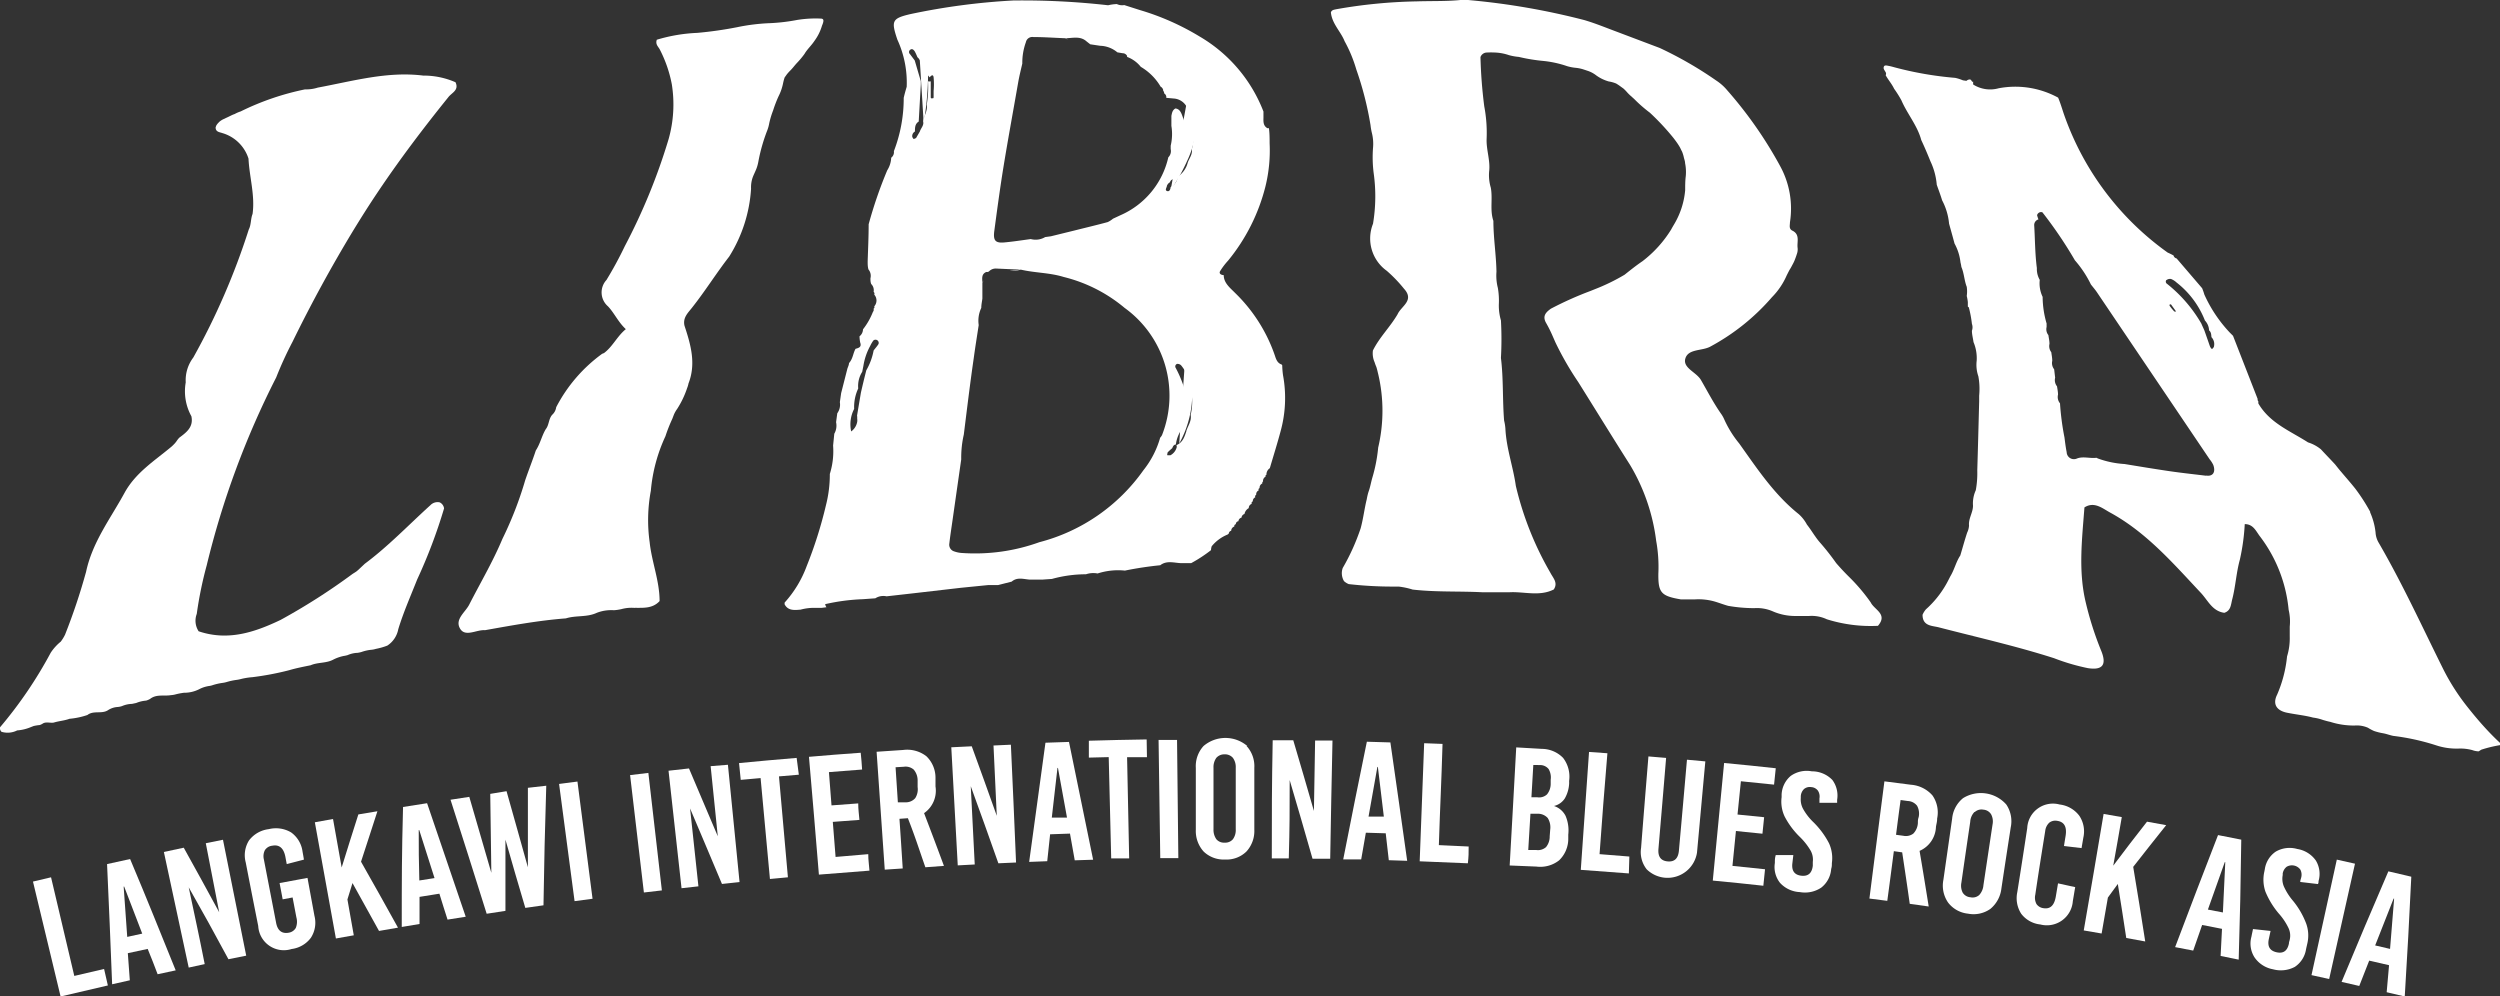
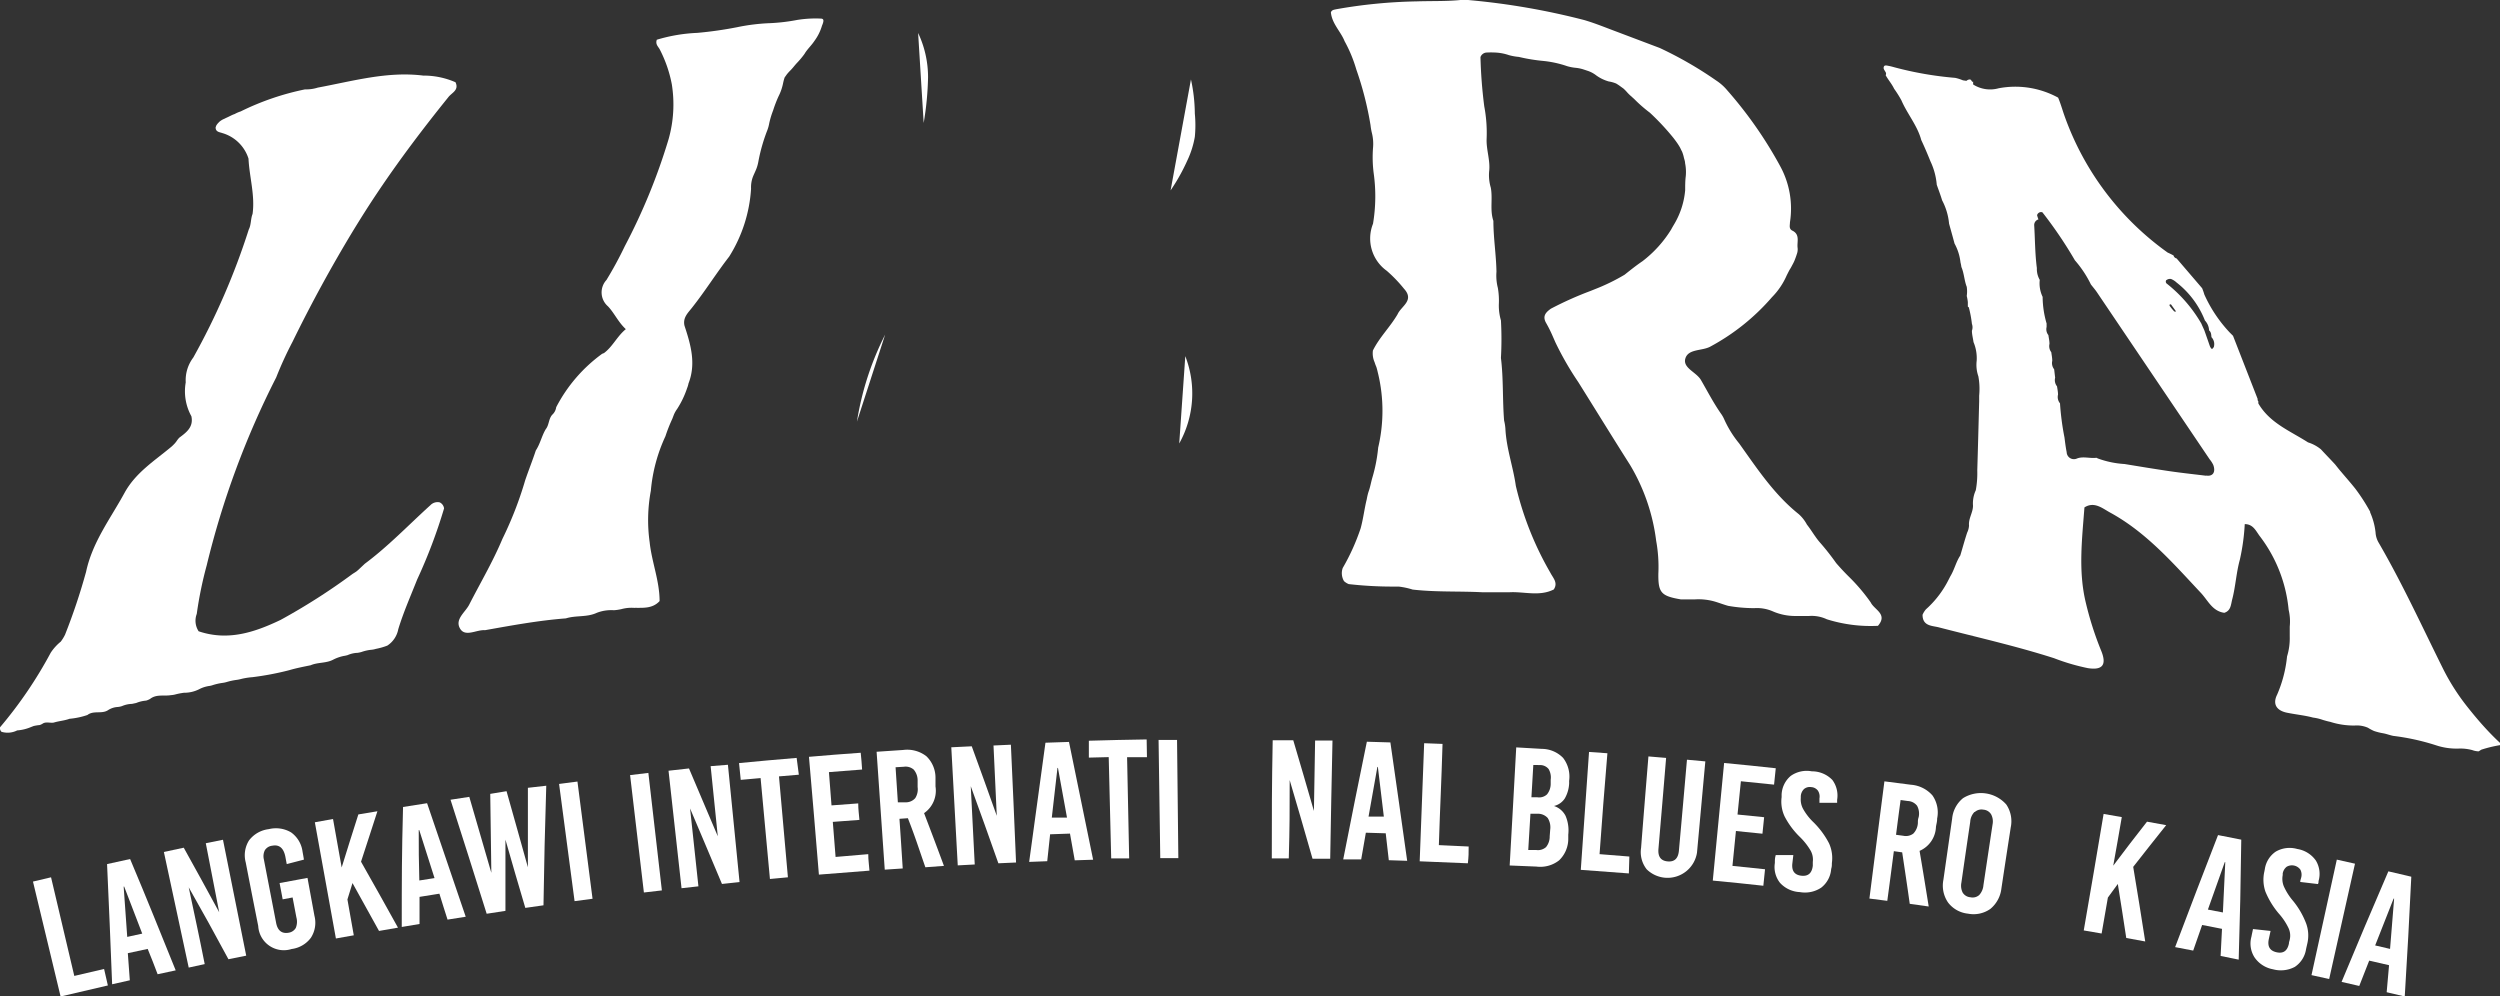
<svg xmlns="http://www.w3.org/2000/svg" viewBox="0 0 251.71 100.33">
  <rect x="0" y="0" width="251.71" height="100.33" fill="#333333" stroke="none" />
  <defs>
    <style>.cls-1{fill:#fff;}</style>
  </defs>
  <g id="Layer_2" data-name="Layer 2">
    <g id="Brand_Manual" data-name="Brand Manual">
      <path class="cls-1" d="M134,1.24c.1-.25.32-.26.54-.31a51,51,0,0,1,8.07-.79c1.41-.05,2.82,0,4.23-.12a5.18,5.18,0,0,1,1.18,0,71.87,71.87,0,0,1,11.49,2c1.13.33,2.23.79,3.34,1.2l4.26,1.61a38.33,38.33,0,0,1,5.69,3.28,5.06,5.06,0,0,1,1.12,1,41.64,41.64,0,0,1,5.3,7.59,8.9,8.9,0,0,1,1,5.68c0,.31-.14.68.28.86.75.4.41,1.12.49,1.71a1.4,1.4,0,0,1-.09.67c-.06.2-.14.41-.22.61s-.18.37-.28.56a3.35,3.35,0,0,1-.21.36c-.1.18-.19.37-.29.56a7.18,7.18,0,0,1-1.49,2.21,21.92,21.92,0,0,1-6.25,5c-.83.42-2.18.2-2.47,1.17s1.12,1.37,1.58,2.19c.67,1.16,1.29,2.36,2.07,3.46a3.3,3.3,0,0,1,.23.41,10.72,10.72,0,0,0,1.54,2.5c1.81,2.54,3.53,5.15,6,7.12a3.82,3.82,0,0,1,.82,1.05c.46.58.82,1.24,1.31,1.8a24.69,24.69,0,0,1,1.63,2.07c.44.51.9,1,1.37,1.46a18.61,18.61,0,0,1,2.11,2.5c.36.75,1.75,1.18.73,2.36a14.72,14.72,0,0,1-5.15-.66,3.56,3.56,0,0,0-1.79-.33l-1.33,0a5.66,5.66,0,0,1-2.37-.49,4,4,0,0,0-1.8-.3A15.26,15.26,0,0,1,174,61c-.43-.12-.85-.28-1.27-.41a5.93,5.93,0,0,0-2.09-.24l-1.4,0c-2-.34-2.29-.68-2.27-2.58a14.72,14.72,0,0,0-.22-3.32,19.59,19.59,0,0,0-2.63-7.64c-1.76-2.77-3.48-5.57-5.22-8.35a30.82,30.82,0,0,1-2.3-4l-.36-.82a13.34,13.34,0,0,0-.61-1.19c-.32-.64,0-1,.52-1.37a34.69,34.69,0,0,1,4-1.79l.42-.17a19.89,19.89,0,0,0,3-1.46c.59-.47,1.18-.94,1.8-1.36a11.85,11.85,0,0,0,2.9-3.21c.07-.14.15-.27.23-.41a8.07,8.07,0,0,0,1.17-3.53c0-.47,0-.94.06-1.41a4.51,4.51,0,0,0-.07-1.32c0-.2-.09-.4-.13-.6a3.45,3.45,0,0,0-.18-.57c-.07-.12-.12-.24-.18-.36-.2-.37-.45-.7-.68-1a24.74,24.74,0,0,0-2.37-2.54,14.14,14.14,0,0,1-1.55-1.35c-.24-.23-.51-.44-.73-.69a4.64,4.64,0,0,0-.38-.39l-.29-.21a5,5,0,0,0-.45-.3,3.21,3.21,0,0,0-.75-.21,4,4,0,0,1-1.35-.68,2.88,2.88,0,0,0-.74-.38l-.39-.13a3.75,3.75,0,0,0-.82-.18,4.51,4.51,0,0,1-.89-.17,10.63,10.63,0,0,0-2.35-.52,17.75,17.75,0,0,1-2.51-.41,5.45,5.45,0,0,1-1-.18,4.89,4.89,0,0,0-1.37-.26,8.42,8.42,0,0,0-.87,0,.69.69,0,0,0-.62.46,48.07,48.07,0,0,0,.38,4.95,14.38,14.38,0,0,1,.24,3.27c-.05,1.11.39,2.19.25,3.31a4.44,4.44,0,0,0,.17,1.62c.21,1.11-.11,2.25.26,3.34,0,1.72.28,3.41.31,5.12a5,5,0,0,0,.14,1.63,7.44,7.44,0,0,1,.1,1.63,5.36,5.36,0,0,0,.21,1.64,34,34,0,0,1,0,3.78c.26,2.09.15,4.21.32,6.31a4.52,4.52,0,0,1,.13.82c.1,2,.78,3.82,1.05,5.75a32,32,0,0,0,3.48,8.75c.27.53.79,1,.34,1.68-1.44.73-3,.2-4.45.28-.61,0-1.23,0-1.84,0l-.92,0c-2.32-.12-4.65,0-7-.27a7.43,7.43,0,0,0-1.4-.3l-.56,0a39.27,39.27,0,0,1-4.47-.25,1.5,1.5,0,0,1-.48-.3,1.57,1.57,0,0,1-.13-1.32A21.59,21.59,0,0,0,137,53.18c.27-1,.38-2,.61-2.91a6,6,0,0,1,.17-.73c.18-.48.26-1,.4-1.47a15.69,15.69,0,0,0,.58-3,16.17,16.17,0,0,0,0-7.42c-.06-.24-.11-.49-.19-.72a4.28,4.28,0,0,1-.17-.46,2.18,2.18,0,0,1-.17-1.18c.66-1.34,1.75-2.38,2.49-3.66.37-.82,1.72-1.38.64-2.56a14.06,14.06,0,0,0-1.73-1.8,4,4,0,0,1-1.39-4.74,16.78,16.78,0,0,0,.06-5.15,12.75,12.75,0,0,1-.06-2.47,4.5,4.5,0,0,0-.12-1.55,6.35,6.35,0,0,1-.13-.76A33,33,0,0,0,136.56,7a13.93,13.93,0,0,0-1.18-2.85C135,3.18,134.1,2.38,134,1.24Z" />
      <path class="cls-1" d="M6.12,64.6a4.25,4.25,0,0,0,.43-.7,61.22,61.22,0,0,0,2.12-6.34c.64-3,2.46-5.35,3.87-7.94,1.13-2.06,3.05-3.24,4.75-4.67.12-.11.23-.22.34-.34l.14-.18a2.48,2.48,0,0,1,.28-.36c.73-.54,1.45-1.08,1.22-2.16a5.19,5.19,0,0,1-.57-3.41A3.78,3.78,0,0,1,19.46,36a70.25,70.25,0,0,0,5.59-12.9c.25-.49.18-1.06.38-1.56.26-1.88-.32-3.71-.41-5.57a3.91,3.91,0,0,0-2.63-2.57c-.28-.1-.69-.11-.68-.58l.06-.17a1.46,1.46,0,0,1,.21-.28l.13-.13a2.23,2.23,0,0,1,.3-.2l.33-.16c.17-.07.34-.16.51-.24a2.54,2.54,0,0,1,.38-.16,3.2,3.2,0,0,1,.6-.26A26.68,26.68,0,0,1,30.71,9,3.94,3.94,0,0,0,32,8.82c3.51-.65,7-1.66,10.61-1.21a8,8,0,0,1,3.25.67c.39.82-.4,1.06-.74,1.53-2.5,3.1-4.91,6.28-7.13,9.6-.84,1.25-1.64,2.52-2.43,3.81q-3.3,5.45-6.1,11.18A36.44,36.44,0,0,0,27.81,38a86.29,86.29,0,0,0-7,18.93,38.8,38.8,0,0,0-1,4.88A1.94,1.94,0,0,0,20,63.56c2.95,1,5.63.11,8.26-1.15a63.3,63.3,0,0,0,7.23-4.62l.39-.25.18-.15.67-.63c2.38-1.77,4.42-3.92,6.61-5.9a1,1,0,0,1,.93-.28.78.78,0,0,1,.44.61A52.64,52.64,0,0,1,42,58.35c-.66,1.67-1.38,3.29-1.9,5A2.53,2.53,0,0,1,39,65a6.57,6.57,0,0,1-1.15.33,2.15,2.15,0,0,1-.44.09,4.18,4.18,0,0,0-1,.22,2.71,2.71,0,0,1-.41.09,2.71,2.71,0,0,0-1,.23,3.15,3.15,0,0,1-.42.09,4.18,4.18,0,0,0-1,.35c-.72.4-1.56.26-2.3.58-.73.15-1.46.29-2.17.5a28.91,28.91,0,0,1-3.69.7,7.13,7.13,0,0,0-1.14.18,3.29,3.29,0,0,1-.43.09,6.3,6.3,0,0,0-1,.21,2.59,2.59,0,0,1-.4.09,5.87,5.87,0,0,0-1,.22,1.89,1.89,0,0,1-.41.1,3.12,3.12,0,0,0-1,.33,3.33,3.33,0,0,1-1.52.35,6.68,6.68,0,0,0-.87.17,2.24,2.24,0,0,1-.44.07c-.7.12-1.46-.12-2.1.38a1.78,1.78,0,0,1-.4.17,3.35,3.35,0,0,0-1,.24l-.42.09a2.74,2.74,0,0,0-1,.22,1.87,1.87,0,0,1-.41.09,2,2,0,0,0-1,.32c-.63.42-1.45,0-2.08.49A7.65,7.65,0,0,1,7,72.37c-.51.19-1.06.22-1.58.38-.35.07-.73-.1-1.08.08A1.38,1.38,0,0,1,4,73a4.44,4.44,0,0,0-.62.1L3,73.25a4.26,4.26,0,0,1-1.27.29,2.12,2.12,0,0,1-1.58.14A.52.52,0,0,1,0,73.23a42.92,42.92,0,0,0,5.1-7.5A4.89,4.89,0,0,1,6.12,64.6Z" />
      <path class="cls-1" d="M60.81,35.55c.88-.65,1.31-1.68,2.2-2.41-.77-.71-1.16-1.63-1.8-2.3a1.85,1.85,0,0,1-.15-2.65,37.44,37.44,0,0,0,1.85-3.41A60.16,60.16,0,0,0,67.32,14a12.86,12.86,0,0,0,.32-5.52A12.88,12.88,0,0,0,66.44,5c-.14-.29-.48-.52-.31-1a16.44,16.44,0,0,1,4.08-.69,38.69,38.69,0,0,0,4-.57,19.9,19.9,0,0,1,3.36-.41,18.84,18.84,0,0,0,2.68-.32,11.65,11.65,0,0,1,2.36-.14c.34,0,.38.18.15.72A4.88,4.88,0,0,1,82,4.12c-.31.47-.73.84-1,1.31a8.54,8.54,0,0,1-.78.93c-.22.24-.41.5-.63.72a4.72,4.72,0,0,0-.37.41L79,7.8a4.94,4.94,0,0,0-.15.55,5.1,5.1,0,0,1-.47,1.36,12.76,12.76,0,0,0-.54,1.41,8.67,8.67,0,0,0-.39,1.29,3.9,3.9,0,0,1-.18.67,17.53,17.53,0,0,0-.91,3.16,4.12,4.12,0,0,1-.18.69c-.11.29-.25.57-.37.86A3,3,0,0,0,75.62,19a14.54,14.54,0,0,1-2.2,6.83C72.13,27.49,71,29.31,69.66,31c-.41.52-.93,1-.74,1.8.63,1.91,1.18,3.81.4,5.81a2.54,2.54,0,0,1-.14.47,9.2,9.2,0,0,1-1,2.09,3,3,0,0,0-.33.58l-.16.42A15.63,15.63,0,0,0,67,43.92a16.32,16.32,0,0,0-1.47,5.49,16.08,16.08,0,0,0-.12,5.18c.21,2,1,3.89,1,5.93-.72.78-1.66.67-2.58.68a3.9,3.9,0,0,0-1.27.13,4.85,4.85,0,0,1-.75.11,4.05,4.05,0,0,0-1.72.26c-1,.47-2.1.24-3.11.56-2.75.21-5.45.71-8.15,1.19-.86-.07-2,.74-2.52-.18s.52-1.61.92-2.37c1.13-2.21,2.39-4.34,3.35-6.63a37,37,0,0,0,2.3-5.92c.34-1,.74-2,1.07-3,.44-.66.59-1.46,1-2.14.34-.42.27-1,.64-1.44A1.26,1.26,0,0,0,56,41a15.39,15.39,0,0,1,4.63-5.38Z" />
-       <path class="cls-1" d="M127.21,11.88c0-.23,0-.44,0-.65a15,15,0,0,0-6.42-7.55,25.48,25.48,0,0,0-6-2.66l-1.6-.51a1.22,1.22,0,0,1-.74-.1,4.34,4.34,0,0,0-.88.12A76.56,76.56,0,0,0,102,.05,66.92,66.92,0,0,0,91.66,1.42c-1.87.44-1.94.69-1.31,2.57a10.36,10.36,0,0,1,.94,4.75q-.17.55-.3,1.11A14.8,14.8,0,0,1,90,15.22a.7.7,0,0,1-.27.66,2.57,2.57,0,0,1-.4,1.27,43.51,43.51,0,0,0-1.87,5.43c0,1.25-.06,2.49-.1,3.74,0,.27,0,.54.08.81h0a1,1,0,0,1,.2.89c0,.19,0,.38.08.58a.88.88,0,0,1,.24.79.21.21,0,0,1,.06.27h0a.89.89,0,0,1,0,1.19.16.16,0,0,1-.07.23.31.31,0,0,1-.06.32,7,7,0,0,1-1,1.76.91.91,0,0,1-.35.7,3.29,3.29,0,0,0,.07.63c.16.46-.15.54-.47.63-.26.46-.26,1-.66,1.44,0,.18-.1.37-.16.55l-.63,2.47-.13.91a1.49,1.49,0,0,1-.26,1.12h0l-.12.9A1.64,1.64,0,0,1,84,43.67h0l-.12,1.19h0a7.67,7.67,0,0,1-.33,2.86h0a12.47,12.47,0,0,1-.39,3.15A42.79,42.79,0,0,1,81.22,57,11.31,11.31,0,0,1,79,60.67a1.16,1.16,0,0,0,0,.18c.35.66,1,.58,1.61.53a5.22,5.22,0,0,1,1.3-.18l.61,0h0l.22,0,.47-.06h0a.79.79,0,0,1-.13-.31,20.19,20.19,0,0,1,3.79-.5l1.26-.09h0a1.5,1.5,0,0,1,1.13-.2L92,59.73l4.76-.55,2.71-.27h.35l.66,0h0l1.38-.35c.57-.49,1.21-.24,1.84-.2h0l1.21,0h0l1-.07a12.84,12.84,0,0,1,3.43-.47,2.32,2.32,0,0,1,1.17-.08h0a6.74,6.74,0,0,1,2.75-.29,36,36,0,0,1,3.56-.54c.66-.51,1.4-.23,2.11-.21l1,0a14.14,14.14,0,0,0,2-1.31v0A1.33,1.33,0,0,1,122,55a4,4,0,0,1,1.6-1.18l.12-.1a.31.31,0,0,1,.24-.28.47.47,0,0,1,.32-.43.18.18,0,0,1,.15-.23.29.29,0,0,1,.26-.3v0a.4.4,0,0,1,.31-.36.43.43,0,0,1,.3-.37.86.86,0,0,1,.43-.59h0a.44.44,0,0,1,.3-.43.18.18,0,0,1,.11-.25.41.41,0,0,1,.25-.41h0a.18.18,0,0,1,.09-.25.43.43,0,0,1,.26-.45.14.14,0,0,1,.08-.22.47.47,0,0,1,.27-.47c0-.1,0-.16.08-.2a.48.48,0,0,1,.26-.49.12.12,0,0,1,.08-.18h0a.77.77,0,0,1,.34-.67c.36-1.23.75-2.46,1.08-3.7a12.58,12.58,0,0,0,.25-5.66,8.1,8.1,0,0,1-.08-1h0l-.06-.08,0,0c-.43-.14-.56-.53-.68-.9a16,16,0,0,0-4-6.3c-.5-.51-1.15-1-1.15-1.8-.23,0-.51-.14-.37-.39a6.84,6.84,0,0,1,.81-1.07,19.12,19.12,0,0,0,3.76-7.47,15.13,15.13,0,0,0,.42-4.35c0-.5,0-1-.07-1.51h0l0,0-.15,0C127.19,12.67,127.2,12.27,127.21,11.88ZM88.45,34.64c-.14.23-.33.43-.49.65a6.31,6.31,0,0,1-.74,2l-.14.56c-.14.56-.27,1.12-.4,1.68l-.39,2.32a1.53,1.53,0,0,1-.59,1.59A3.38,3.38,0,0,1,86,41.17a4.42,4.42,0,0,1,.41-2.06,2.65,2.65,0,0,1,.4-1.67l.12-.6h0a6.09,6.09,0,0,1,.68-2,3.3,3.3,0,0,1,.32-.55.32.32,0,0,1,.44,0A.32.32,0,0,1,88.45,34.64ZM100.1,23.33c.29-2.17.58-4.34.93-6.5.47-2.88,1-5.75,1.5-8.62.11-.61.26-1.2.4-1.81a6.07,6.07,0,0,1,.36-2.15.66.66,0,0,1,.75-.52c1.07,0,2.14.08,3.21.12a1.52,1.52,0,0,0,.28.09c-.09,0-.19,0-.28-.09.73,0,1.51-.26,2.15.32l.37.29,1,.15a2.81,2.81,0,0,1,1.73.66l.53.09a.5.5,0,0,1,.45.27l0,.1a3.16,3.16,0,0,1,1.38,1,5.61,5.61,0,0,1,2,2,.48.48,0,0,1,.26.43.22.22,0,0,1,.08.23.48.48,0,0,1,.23.47l.1,0,.66.06a1.59,1.59,0,0,1,1.32.89,2.62,2.62,0,0,1,.55,1.54,6.22,6.22,0,0,1-.06,2.68c.08.51-.25.89-.41,1.33a2.4,2.4,0,0,1-1,1.42h0a.25.25,0,0,1-.06.26,1.36,1.36,0,0,1-.67.8c0,.23-.13.49-.37.39s0-.36,0-.53a.76.76,0,0,1,.18-.26l.13-.1h0a.41.41,0,0,1,.36-.3,1,1,0,0,1,.38-.68h0a3.18,3.18,0,0,1,.64-1.44,2.71,2.71,0,0,1,.38-1.36h0c0-.48,0-1,0-1.45-.18-.51-.36-1-.55-1.53-.12-.31-.27-.61-.66-.66-.31.16-.35.46-.41.75l0,1a5.09,5.09,0,0,1-.07,2l0,.34a.88.88,0,0,1-.24.83,8.37,8.37,0,0,1-4.82,5.83l-.75.35a2.37,2.37,0,0,1-.53.34c-1.1.3-2.21.56-3.32.84h0l-2.4.59-.58.08a1.88,1.88,0,0,1-1.45.2h0c-.89.12-1.78.26-2.67.34S100,24.21,100.1,23.33ZM94,9.16c0,.2,0,.41,0,.61s-.12.1-.19.13-.1-.06-.1-.1c0-.2,0-.41,0-.61h0l0-1a.84.84,0,0,1-.27,0,10.84,10.84,0,0,1-.13,2.35c.11.61-.29,1.12-.36,1.69.09.41-.24.68-.33,1l-.39.67S92,14,92,14a.54.54,0,0,1-.15-.23.53.53,0,0,1,.27-.53c0-.37,0-.77.38-1l.21-3.72,0-.35L92.1,6.09l-.48-.64a.28.28,0,0,1,0-.42c.23-.19.38,0,.49.16a5.86,5.86,0,0,1,.26.57c.42.36.46.91.68,1.37l.55.66c.13-.16.35-.37.4,0A7.45,7.45,0,0,1,94,9.16ZM117,43.8a1.2,1.2,0,0,1-.19.27,9.31,9.31,0,0,1-1.69,3.28,18.52,18.52,0,0,1-10.47,7.24,19.07,19.07,0,0,1-7.75,1.09,2.84,2.84,0,0,1-.82-.16.7.7,0,0,1-.5-.78c.09-.78.21-1.56.32-2.33q.44-3.09.88-6.16a10.51,10.51,0,0,1,.26-2.5c.32-2.57.63-5.13,1-7.69.15-1.11.33-2.22.5-3.33A3,3,0,0,1,98.8,31c0-.32.07-.63.11-.94h0c0-.52,0-1,0-1.56a.62.62,0,0,0,.09-.26l-.09.26c0-.43-.14-.89.4-1.12a.32.32,0,0,0,.27-.06.94.94,0,0,1,.74-.28l2.47.11-1.12.11a3.56,3.56,0,0,0,1.12-.11c1.42.33,2.9.3,4.32.74A15.19,15.19,0,0,1,113.23,31,10.89,10.89,0,0,1,117,43.8Zm2.45-.39c-.19.56-.35,1.13-1,1.41h0a.39.39,0,0,1,0,.3,1.28,1.28,0,0,1-.61.72c-.07,0-.19,0-.28,0s0-.23,0-.29a6,6,0,0,1,.46-.42h0c.08-.17.14-.36.37-.37h0a3.39,3.39,0,0,1,.72-1.71,4.19,4.19,0,0,1,.41-1.67c0-.41,0-.81,0-1.21a11.92,11.92,0,0,0-1.14-3.12.27.27,0,0,1,.13-.41.5.5,0,0,1,.43.17,4.53,4.53,0,0,1,1,2.62,5.59,5.59,0,0,1-.06,2.34C120,42.38,119.6,42.87,119.44,43.41Z" />
      <path class="cls-1" d="M248.45,71.2A22,22,0,0,1,246,67.38c-2.13-4.28-4.12-8.64-6.53-12.78a2.29,2.29,0,0,1-.29-1,6.76,6.76,0,0,0-.54-2,.25.25,0,0,1,0-.07,18.54,18.54,0,0,0-1.5-2.33c-.46-.58-.95-1.13-1.42-1.69-.21-.24-.41-.5-.61-.75-.47-.51-.95-1-1.43-1.52a3.88,3.88,0,0,0-1.3-.7c-1.79-1.15-3.85-1.94-5-3.92a1.6,1.6,0,0,1,0-.21.26.26,0,0,1-.07-.24l-2.48-6.36-.33-.33a13.81,13.81,0,0,1-2.56-3.83,5.83,5.83,0,0,0-.22-.63l-2.57-3a.4.4,0,0,1-.31-.3c-.19-.1-.38-.2-.59-.29a28.67,28.67,0,0,1-10.47-14c-.18-.54-.34-1.08-.56-1.6a9,9,0,0,0-6-.94,3.18,3.18,0,0,1-2.55-.38,1.29,1.29,0,0,1,0-.28l-.11,0a.6.6,0,0,0-.18-.23.52.52,0,0,0-.39.14l-.35-.05a4.42,4.42,0,0,0-.78-.25,34.73,34.73,0,0,1-6.07-1.05c-.22-.06-.43-.12-.65-.16s-.47-.12-.49.21c0,.14.13.29.21.44s0,.28,0,.3c.26.47.62.87.85,1.36a10.75,10.75,0,0,1,.73,1.16c.59,1.37,1.62,2.56,2,4,.33.7.63,1.41.92,2.13A6.83,6.83,0,0,1,195,18.6c.18.52.37,1,.54,1.57a6.22,6.22,0,0,1,.7,2.35c.19.68.38,1.36.55,2a5.09,5.09,0,0,1,.6,1.9,3.73,3.73,0,0,1,.09.46c.28.65.29,1.37.54,2a3.16,3.16,0,0,1,0,.92,4.48,4.48,0,0,1,.11.62c0,.15,0,.3,0,.46a.3.3,0,0,1,.1.07,11.56,11.56,0,0,1,.31,1.66,1,1,0,0,1,0,.69c0,.38.11.76.16,1.14a4.17,4.17,0,0,1,.32,1.88,3.5,3.5,0,0,0,.17,1.57,7.08,7.08,0,0,1,.08,1.95c0,.19,0,.39,0,.58-.06,2.31-.12,4.63-.19,6.94a9.54,9.54,0,0,1-.15,2,3.19,3.19,0,0,0-.28,1.56c0,.69-.47,1.28-.4,2a1.92,1.92,0,0,1-.19.71c-.25.76-.46,1.53-.69,2.3-.43.64-.59,1.42-1,2.09l-.21.41a10,10,0,0,1-2,2.69l-.25.23a2.1,2.1,0,0,0-.34.55c0,1.17,1,1.09,1.66,1.27,3.86,1,7.77,1.88,11.58,3.1a21.28,21.28,0,0,0,3.4,1c1.47.23,1.91-.32,1.37-1.69A32.81,32.81,0,0,1,210,60.65c-.76-3.17-.37-6.37-.13-9.56,1-.64,1.83.11,2.61.53,3.65,2,6.33,5.11,9.12,8.08.71.76,1.14,1.83,2.35,2,.67-.21.66-.82.8-1.36.34-1.3.4-2.66.77-4a21.44,21.44,0,0,0,.49-3.57c.88,0,1.14.74,1.55,1.26a14.44,14.44,0,0,1,2.87,7.37,5.08,5.08,0,0,1,.11,1.69c0,.34,0,.68,0,1a6.19,6.19,0,0,1-.27,2,12.86,12.86,0,0,1-1,3.85c-.5,1,0,1.62,1,1.82s1.76.26,2.62.49a4.71,4.71,0,0,1,1,.24c.24.07.48.14.73.19a7.83,7.83,0,0,0,2.45.37,2.79,2.79,0,0,1,1.34.22,4.59,4.59,0,0,0,.62.33,5.9,5.9,0,0,0,.92.23c.33.06.63.18,1,.26a23.12,23.12,0,0,1,4.29.94,6.54,6.54,0,0,0,2.28.34,4.67,4.67,0,0,1,1.39.15,2.09,2.09,0,0,0,.65.13l.27-.17a13.42,13.42,0,0,1,2.09-.49C250.58,73.77,249.49,72.51,248.45,71.2Zm-30.32-43a.59.59,0,0,1,.46-.11,1.77,1.77,0,0,1,.55.35A9,9,0,0,1,222,32.27a1.54,1.54,0,0,1,.42,1h0c.22.17.21.43.24.68a1,1,0,0,1,.25.93c0,.09-.11.16-.16.24s-.19-.13-.23-.22-.15-.42-.22-.62h0l-.35-1c-.1-.23-.21-.46-.31-.7a14.19,14.19,0,0,0-3.45-4A.26.26,0,0,1,218.13,28.18Zm1,2.87a1.62,1.62,0,0,1,0,.23.16.16,0,0,1-.27,0,5.08,5.08,0,0,1-.41-.51.15.15,0,0,1,0-.13c.1,0,.25-.1.29-.06A5,5,0,0,1,219.15,31.05Zm3,16.83c-1.23-.15-2.46-.28-3.69-.46-1.51-.22-3-.47-4.53-.72a9.48,9.48,0,0,1-2.69-.56l-.14-.07c-.67.09-1.37-.18-2,.09a.73.73,0,0,1-1-.66c-.1-.49-.16-1-.22-1.47a26.54,26.54,0,0,1-.45-3.44h0a1,1,0,0,1-.2-.88c0-.28-.06-.55-.1-.83h0a1,1,0,0,1-.19-.87l-.1-.85h0a1,1,0,0,1-.19-.85c0-.29-.06-.58-.1-.87h0a1,1,0,0,1-.18-.84c0-.29-.07-.59-.11-.88h0a.94.94,0,0,1-.18-.82v-.35a9.71,9.71,0,0,1-.4-2.68,3.14,3.14,0,0,1-.29-1.71,2.19,2.19,0,0,1-.29-1.19c-.19-1.44-.18-2.89-.27-4.33a.59.59,0,0,1,.43-.57c-.05-.12-.09-.25-.13-.38s.21-.45.53-.33a42.64,42.64,0,0,1,3.27,4.83h0a11,11,0,0,1,1.61,2.43c.2.26.43.52.61.79l11.35,16.82a2.65,2.65,0,0,1,.36.56C223.09,47.49,222.85,48,222.11,47.88Z" />
      <path class="cls-1" d="M89.12,33.69a29.49,29.49,0,0,0-2.84,8.76" />
      <path class="cls-1" d="M119.34,35.86a10.35,10.35,0,0,1-.61,8.79" />
      <path class="cls-1" d="M117.86,19.17a19.54,19.54,0,0,0,1.68-3,9.24,9.24,0,0,0,.76-2.39,12.19,12.19,0,0,0,0-2.34A16.61,16.61,0,0,0,119.91,8" />
      <path class="cls-1" d="M119,8.12l.61,1.83" />
      <path class="cls-1" d="M92.44,3.32a10.42,10.42,0,0,1,1,4.47A30.68,30.68,0,0,1,93,12.38" />
      <path class="cls-1" d="M217.81,29.57l1.76,1.67-1.87-2.89a10.68,10.68,0,0,1,3.16,3.58,23.34,23.34,0,0,1,1.84,4.44" />
      <path class="cls-1" d="M7.48,98.26l3-.7c.15.66.22,1,.38,1.66L6.1,100.33C5,95.71,4.43,93.39,3.32,88.76l1.82-.43C6.08,92.3,6.55,94.29,7.48,98.26Z" />
      <path class="cls-1" d="M17.69,97.7l-1.82.39c-.38-1-.58-1.53-1-2.55l-2,.43.2,2.73-1.78.4C11.1,94.28,11,91.86,10.78,87l2.32-.51C15,91,15.87,93.22,17.69,97.7Zm-5.24-8.43c.14,2,.21,3,.36,5.06L14.32,94,12.5,89.26Z" />
      <path class="cls-1" d="M24.79,96.22,23,96.58c-1.57-2.91-2.36-4.35-4-7.24h0c.65,3.09,1,4.64,1.61,7.73L19,97.42,16.5,85.78l2-.43c1.44,2.6,2.16,3.9,3.57,6.5h0L20.72,84.9l1.73-.35C23.38,89.22,23.85,91.55,24.79,96.22Z" />
      <path class="cls-1" d="M29.31,83.81a2.82,2.82,0,0,1,1.15,1.93c.06.33.09.49.14.81L28.87,87c-.05-.28-.08-.42-.13-.7-.17-.91-.62-1.29-1.33-1.15a1,1,0,0,0-.74.45,1.35,1.35,0,0,0-.1.94c.49,2.55.74,3.82,1.23,6.37.15.79.58,1.12,1.26,1a1,1,0,0,0,.72-.48,1.65,1.65,0,0,0,.06-1.07l-.38-2-1,.19c-.12-.66-.19-1-.31-1.64l2.81-.52.7,3.82a2.78,2.78,0,0,1-.36,2.21,2.86,2.86,0,0,1-1.94,1.13A2.58,2.58,0,0,1,26,93.24c-.51-2.56-.76-3.84-1.26-6.41a2.8,2.8,0,0,1,.33-2.21,2.93,2.93,0,0,1,2-1.14A3,3,0,0,1,29.31,83.81Z" />
      <path class="cls-1" d="M36.35,86.76c1.51,2.65,2.25,4,3.72,6.64l-1.91.33c-1.06-1.93-1.59-2.89-2.67-4.82-.2.66-.31,1-.51,1.65.25,1.44.38,2.17.64,3.61l-1.8.32c-.85-4.68-1.27-7-2.12-11.7l1.83-.33c.35,2,.53,2.93.87,4.88h0c.66-2.14,1-3.2,1.68-5.34L38,81.68C37.36,83.71,37,84.72,36.35,86.76Z" />
      <path class="cls-1" d="M46.89,92.3l-1.83.29c-.33-1-.49-1.57-.82-2.61l-2,.32c0,1.09,0,1.64,0,2.73l-1.79.3c0-4.83,0-7.25.13-12.08L43,80.87C44.56,85.44,45.34,87.72,46.89,92.3Zm-4.73-8.72c0,2,0,3,.06,5.07l1.53-.24c-.61-1.94-.92-2.91-1.54-4.84Z" />
      <path class="cls-1" d="M54.72,91.15l-1.83.26c-.81-2.75-1.22-4.12-2-6.87h0c0,2.87,0,4.31,0,7.17L49,92c-1.44-4.59-2.17-6.89-3.64-11.48l1.89-.29c.89,3.06,1.34,4.59,2.22,7.65h0c-.05-3.18-.07-4.77-.11-7.95L51,79.66c.87,3.06,1.29,4.6,2.15,7.66h0c0-3.18,0-4.78,0-8L55,79.11C54.85,83.93,54.8,86.33,54.72,91.15Z" />
      <path class="cls-1" d="M59.66,90.49l-1.81.24c-.62-4.72-.94-7.08-1.56-11.8l1.85-.24C58.74,83.41,59.05,85.77,59.66,90.49Z" />
      <path class="cls-1" d="M66.64,89.65l-1.81.21c-.56-4.73-.84-7.1-1.39-11.82l1.84-.22C65.82,82.55,66.1,84.92,66.64,89.65Z" />
      <path class="cls-1" d="M74.46,88.81,72.69,89c-1.27-3-1.91-4.56-3.21-7.6h0c.34,3.13.51,4.7.84,7.84l-1.7.19c-.52-4.73-.79-7.1-1.31-11.83l2.06-.23c1.17,2.73,1.75,4.1,2.9,6.83h0c-.29-2.83-.43-4.24-.72-7.06L73.29,77C73.76,81.71,74,84.07,74.46,88.81Z" />
      <path class="cls-1" d="M80.43,78l-2,.17.9,10.16-1.81.17c-.37-4.07-.56-6.1-.94-10.16l-2,.18c-.07-.67-.1-1-.17-1.69,2.32-.22,3.48-.33,5.8-.52Z" />
      <path class="cls-1" d="M86.8,77.48l-3.34.26c.1,1.34.16,2,.26,3.35l2.69-.2c0,.66.07,1,.12,1.66l-2.68.2c.11,1.41.17,2.12.28,3.53L87.42,86c0,.66.08,1,.12,1.66l-5.09.4c-.39-4.75-.59-7.12-1-11.86,2.09-.18,3.13-.26,5.21-.41C86.73,76.49,86.76,76.82,86.8,77.48Z" />
      <path class="cls-1" d="M93.17,87.32c-.7-2-1-3-1.76-4.94l-.85.06c.14,2,.2,3,.33,5l-1.81.12c-.33-4.75-.49-7.12-.82-11.87l2.67-.18a3.15,3.15,0,0,1,2.34.63,3,3,0,0,1,.92,2.19l0,.85a2.75,2.75,0,0,1-1.15,2.69c.81,2.12,1.21,3.18,2,5.31Zm-3-10.07c.09,1.41.14,2.11.23,3.53l.75,0a1.25,1.25,0,0,0,1-.42,1.66,1.66,0,0,0,.24-1.12l0-.61A1.68,1.68,0,0,0,92,77.49a1.24,1.24,0,0,0-1-.29Z" />
      <path class="cls-1" d="M102.3,86.84l-1.78.08c-1.1-3.11-1.65-4.66-2.78-7.76h0l.4,7.88-1.71.09-.65-11.89,2.06-.1c1,2.78,1.53,4.18,2.52,7h0c-.13-2.83-.2-4.25-.33-7.08l1.75-.08C102,79.7,102.1,82.08,102.3,86.84Z" />
      <path class="cls-1" d="M110.06,86.56l-1.85.06c-.19-1.08-.29-1.62-.48-2.69l-2,.07c-.12,1.08-.17,1.63-.29,2.71l-1.82.07c.64-4.79,1-7.18,1.64-12l2.37-.08C108.6,79.46,109.1,81.83,110.06,86.56Zm-3.59-9.24c-.23,2-.35,3-.57,5l1.53,0c-.36-2-.54-3-.91-5Z" />
      <path class="cls-1" d="M115.48,76.24l-2,0c.08,4.08.13,6.12.21,10.19l-1.81,0-.25-10.2-2,.05,0-1.7c2.33-.07,3.49-.09,5.82-.13C115.47,75.22,115.47,75.56,115.48,76.24Z" />
      <path class="cls-1" d="M118.64,86.4l-1.82,0c-.07-4.76-.1-7.14-.17-11.9l1.86,0C118.56,79.26,118.58,81.64,118.64,86.4Z" />
-       <path class="cls-1" d="M125.51,75.11a3,3,0,0,1,.78,2.2c0,2.49,0,3.73,0,6.22a3.06,3.06,0,0,1-.79,2.2,2.85,2.85,0,0,1-2.15.81,2.91,2.91,0,0,1-2.16-.8,3.08,3.08,0,0,1-.79-2.2l0-6.22a3,3,0,0,1,.78-2.21,3.39,3.39,0,0,1,4.4,0Zm-3.05,1.2a1.61,1.61,0,0,0-.28,1c0,2.47,0,3.71,0,6.19a1.64,1.64,0,0,0,.29,1,1,1,0,0,0,.83.34,1,1,0,0,0,.84-.35,1.56,1.56,0,0,0,.28-1c0-2.47,0-3.71,0-6.19a1.56,1.56,0,0,0-.29-1,1.05,1.05,0,0,0-.85-.35A1.06,1.06,0,0,0,122.46,76.31Z" />
      <path class="cls-1" d="M133.93,86.46l-1.78,0c-.91-3.17-1.36-4.75-2.3-7.92h0c0,3.16,0,4.73-.09,7.89l-1.71,0c0-4.76,0-7.14.09-11.9l2.07,0c.84,2.85,1.26,4.27,2.08,7.12h0c.05-2.83.07-4.25.12-7.09l1.75,0C134.07,79.32,134,81.7,133.93,86.46Z" />
      <path class="cls-1" d="M141.68,86.67l-1.85-.06c-.12-1.08-.18-1.63-.31-2.71l-2-.06c-.19,1.08-.28,1.62-.47,2.69l-1.81,0c.93-4.74,1.41-7.11,2.38-11.85l2.37.07C140.68,79.49,141,81.89,141.68,86.67Zm-3-9.45c-.36,2-.54,3-.89,5l1.54,0-.6-5Z" />
      <path class="cls-1" d="M144.87,85.09l3,.14c0,.68,0,1-.08,1.69-1.94-.09-2.91-.13-4.85-.2l.45-11.89,1.85.07C145.12,79,145,81,144.87,85.09Z" />
      <path class="cls-1" d="M157.38,76.31a3.09,3.09,0,0,1,.61,2.28,1.7,1.7,0,0,0,0,.22,3.33,3.33,0,0,1-.44,1.58,1.78,1.78,0,0,1-1.09.76v0a2,2,0,0,1,1.17,1,3.73,3.73,0,0,1,.27,1.88c0,.17,0,.25,0,.41a3,3,0,0,1-.92,2.18,3.06,3.06,0,0,1-2.29.63L152,87.14c.27-4.76.4-7.13.66-11.89l2.59.15A3,3,0,0,1,157.38,76.31Zm-3,.71-.19,3.25.57,0a1.16,1.16,0,0,0,1-.29,1.68,1.68,0,0,0,.37-1.08l0-.39a1.67,1.67,0,0,0-.21-1.08,1.09,1.09,0,0,0-.87-.4Zm-.29,4.91-.22,3.65.79,0a1.22,1.22,0,0,0,1-.29,1.68,1.68,0,0,0,.37-1.09l.05-.66a1.75,1.75,0,0,0-.25-1.18,1.32,1.32,0,0,0-1-.43Z" />
      <path class="cls-1" d="M161.05,86l3,.24L164,87.94l-4.84-.36c.33-4.75.5-7.12.83-11.87l1.85.13C161.49,79.91,161.35,82,161.05,86Z" />
      <path class="cls-1" d="M170.86,85.85a3,3,0,0,1-5.06,1.68,2.79,2.79,0,0,1-.57-2.16c.29-3.69.44-5.53.74-9.21l1.78.15c-.3,3.66-.46,5.49-.77,9.15-.07.79.24,1.21.93,1.27s1.06-.3,1.13-1.09c.33-3.66.49-5.49.81-9.15l1.85.17C171.36,80.34,171.2,82.18,170.86,85.85Z" />
      <path class="cls-1" d="M178.62,79l-3.34-.34c-.14,1.34-.2,2-.34,3.35l2.68.27c-.07.66-.1,1-.17,1.66l-2.67-.27-.35,3.51,3.28.34c-.07.67-.1,1-.17,1.66-2-.22-3-.32-5.09-.52.46-4.73.69-7.1,1.14-11.84,2.08.2,3.12.3,5.2.53Z" />
      <path class="cls-1" d="M184.49,78.53a2.64,2.64,0,0,1,.48,2c0,.12,0,.18,0,.3l-1.78,0,0-.44a1.08,1.08,0,0,0-.16-.79.9.9,0,0,0-.66-.35.91.91,0,0,0-.73.19,1.09,1.09,0,0,0-.33.74l0,.15a2,2,0,0,0,.22,1.09,5.73,5.73,0,0,0,1.07,1.38,8.4,8.4,0,0,1,1.55,2.1,3.59,3.59,0,0,1,.29,2c0,.24,0,.36-.07.59a2.61,2.61,0,0,1-1,1.88,2.94,2.94,0,0,1-2.15.45,2.87,2.87,0,0,1-2-.93,2.56,2.56,0,0,1-.52-2c0-.32,0-.48.09-.8l1.77,0-.1.85q-.12,1.11.9,1.23c.69.08,1.07-.25,1.16-1,0-.15,0-.23,0-.39a1.86,1.86,0,0,0-.21-1.12,6.57,6.57,0,0,0-1.1-1.4,8,8,0,0,1-1.53-2.06,3.53,3.53,0,0,1-.3-1.94l0-.26a2.6,2.6,0,0,1,.92-1.88,2.79,2.79,0,0,1,2.12-.46A2.85,2.85,0,0,1,184.49,78.53Z" />
      <path class="cls-1" d="M192.28,91c-.29-2.08-.45-3.11-.76-5.18l-.84-.12c-.26,2-.39,3-.66,5l-1.8-.23c.6-4.72.9-7.08,1.51-11.8l2.66.34a3.19,3.19,0,0,1,2.18,1.08,3,3,0,0,1,.47,2.32c0,.34-.07.51-.12.84a2.74,2.74,0,0,1-1.65,2.42c.38,2.24.56,3.36.92,5.6Zm-.92-10.45c-.19,1.4-.28,2.1-.46,3.5l.74.1a1.25,1.25,0,0,0,1-.22,1.67,1.67,0,0,0,.46-1.06c0-.24,0-.36.08-.6a1.65,1.65,0,0,0-.16-1.14,1.24,1.24,0,0,0-.93-.48Z" />
      <path class="cls-1" d="M202,81a3,3,0,0,1,.45,2.3c-.38,2.46-.57,3.69-.94,6.15a3.12,3.12,0,0,1-1.11,2.06,2.93,2.93,0,0,1-2.26.48,2.89,2.89,0,0,1-2-1.12,3,3,0,0,1-.47-2.29c.35-2.46.53-3.69.88-6.16a3,3,0,0,1,1.1-2.06A3.41,3.41,0,0,1,202,81Zm-3.2.75a1.54,1.54,0,0,0-.43,1c-.36,2.44-.54,3.67-.89,6.12a1.55,1.55,0,0,0,.13,1,1,1,0,0,0,.78.47,1,1,0,0,0,.88-.22,1.65,1.65,0,0,0,.43-1c.37-2.45.55-3.67.92-6.12a1.54,1.54,0,0,0-.14-1,1,1,0,0,0-.79-.48A1,1,0,0,0,198.83,81.76Z" />
-       <path class="cls-1" d="M209.35,82.13a2.82,2.82,0,0,1,.41,2.2c-.07.42-.11.63-.18,1.06l-1.77-.21c.06-.39.09-.58.16-1,.15-.91-.12-1.42-.82-1.53a1,1,0,0,0-.82.18,1.34,1.34,0,0,0-.41.84c-.41,2.57-.62,3.85-1,6.42a1.37,1.37,0,0,0,.12.93,1,1,0,0,0,.71.42c.68.11,1.09-.28,1.24-1.19l.22-1.31,1.73.38c-.1.56-.14.84-.24,1.41a2.62,2.62,0,0,1-3.27,2.35,2.79,2.79,0,0,1-1.92-1.07,2.9,2.9,0,0,1-.4-2.19c.41-2.58.61-3.87,1-6.45A2.59,2.59,0,0,1,207.37,81,2.9,2.9,0,0,1,209.35,82.13Z" />
      <path class="cls-1" d="M214.78,87.28c.5,3,.74,4.5,1.21,7.51l-1.91-.35c-.33-2.18-.5-3.26-.85-5.44l-1,1.37c-.25,1.45-.38,2.17-.63,3.62l-1.8-.31c.81-4.7,1.21-7,2-11.73l1.83.32c-.34,2-.51,2.93-.86,4.89h0c1.35-1.78,2-2.66,3.4-4.43l1.93.35C216.77,84.75,216.1,85.59,214.78,87.28Z" />
-       <path class="cls-1" d="M225.4,96.62l-1.82-.37c.06-1.09.08-1.64.14-2.73l-2-.39-.9,2.58L219,95.36c1.71-4.52,2.57-6.77,4.32-11.28l2.34.46C225.6,89.37,225.54,91.79,225.4,96.62ZM224,86.8l-1.7,4.78,1.51.29c.1-2,.15-3,.24-5.06Z" />
+       <path class="cls-1" d="M225.4,96.62l-1.82-.37c.06-1.09.08-1.64.14-2.73l-2-.39-.9,2.58L219,95.36c1.71-4.52,2.57-6.77,4.32-11.28l2.34.46C225.6,89.37,225.54,91.79,225.4,96.62ZM224,86.8l-1.7,4.78,1.51.29c.1-2,.15-3,.24-5.06" />
      <path class="cls-1" d="M233.16,86.63a2.58,2.58,0,0,1,.28,2.08c0,.12,0,.18-.06.3l-1.78-.21c0-.18.05-.26.09-.43a1.11,1.11,0,0,0-.08-.81,1.05,1.05,0,0,0-1.38-.29,1.09,1.09,0,0,0-.4.7.8.8,0,0,1,0,.15,2,2,0,0,0,.11,1.11,6.06,6.06,0,0,0,.94,1.48A8.21,8.21,0,0,1,232.2,93a3.54,3.54,0,0,1,.11,2c-.05.23-.08.34-.13.58a2.6,2.6,0,0,1-1.13,1.77,3,3,0,0,1-2.2.24A2.87,2.87,0,0,1,227,96.4a2.58,2.58,0,0,1-.32-2.08c.06-.31.1-.47.16-.78l1.77.19-.18.83c-.15.74.11,1.17.79,1.32s1.09-.15,1.24-.89c0-.15.05-.23.08-.38a1.8,1.8,0,0,0-.11-1.14,6.18,6.18,0,0,0-1-1.5,8.28,8.28,0,0,1-1.34-2.2,3.7,3.7,0,0,1-.11-2l.05-.25a2.57,2.57,0,0,1,1.11-1.78,2.79,2.79,0,0,1,2.16-.26A2.83,2.83,0,0,1,233.16,86.63Z" />
      <path class="cls-1" d="M234.51,98.57l-1.78-.39,2.55-11.63,1.83.41Z" />
      <path class="cls-1" d="M242.12,100.33l-1.82-.43c.1-1.09.14-1.63.24-2.72l-2-.46c-.4,1-.6,1.53-1,2.55l-1.78-.41c1.86-4.46,2.8-6.69,4.71-11.13l2.31.54C242.55,93.1,242.41,95.51,242.12,100.33ZM241,90.47c-.75,1.89-1.12,2.83-1.86,4.72.6.13.9.21,1.5.35.17-2,.25-3,.41-5.06Z" />
    </g>
  </g>
</svg>